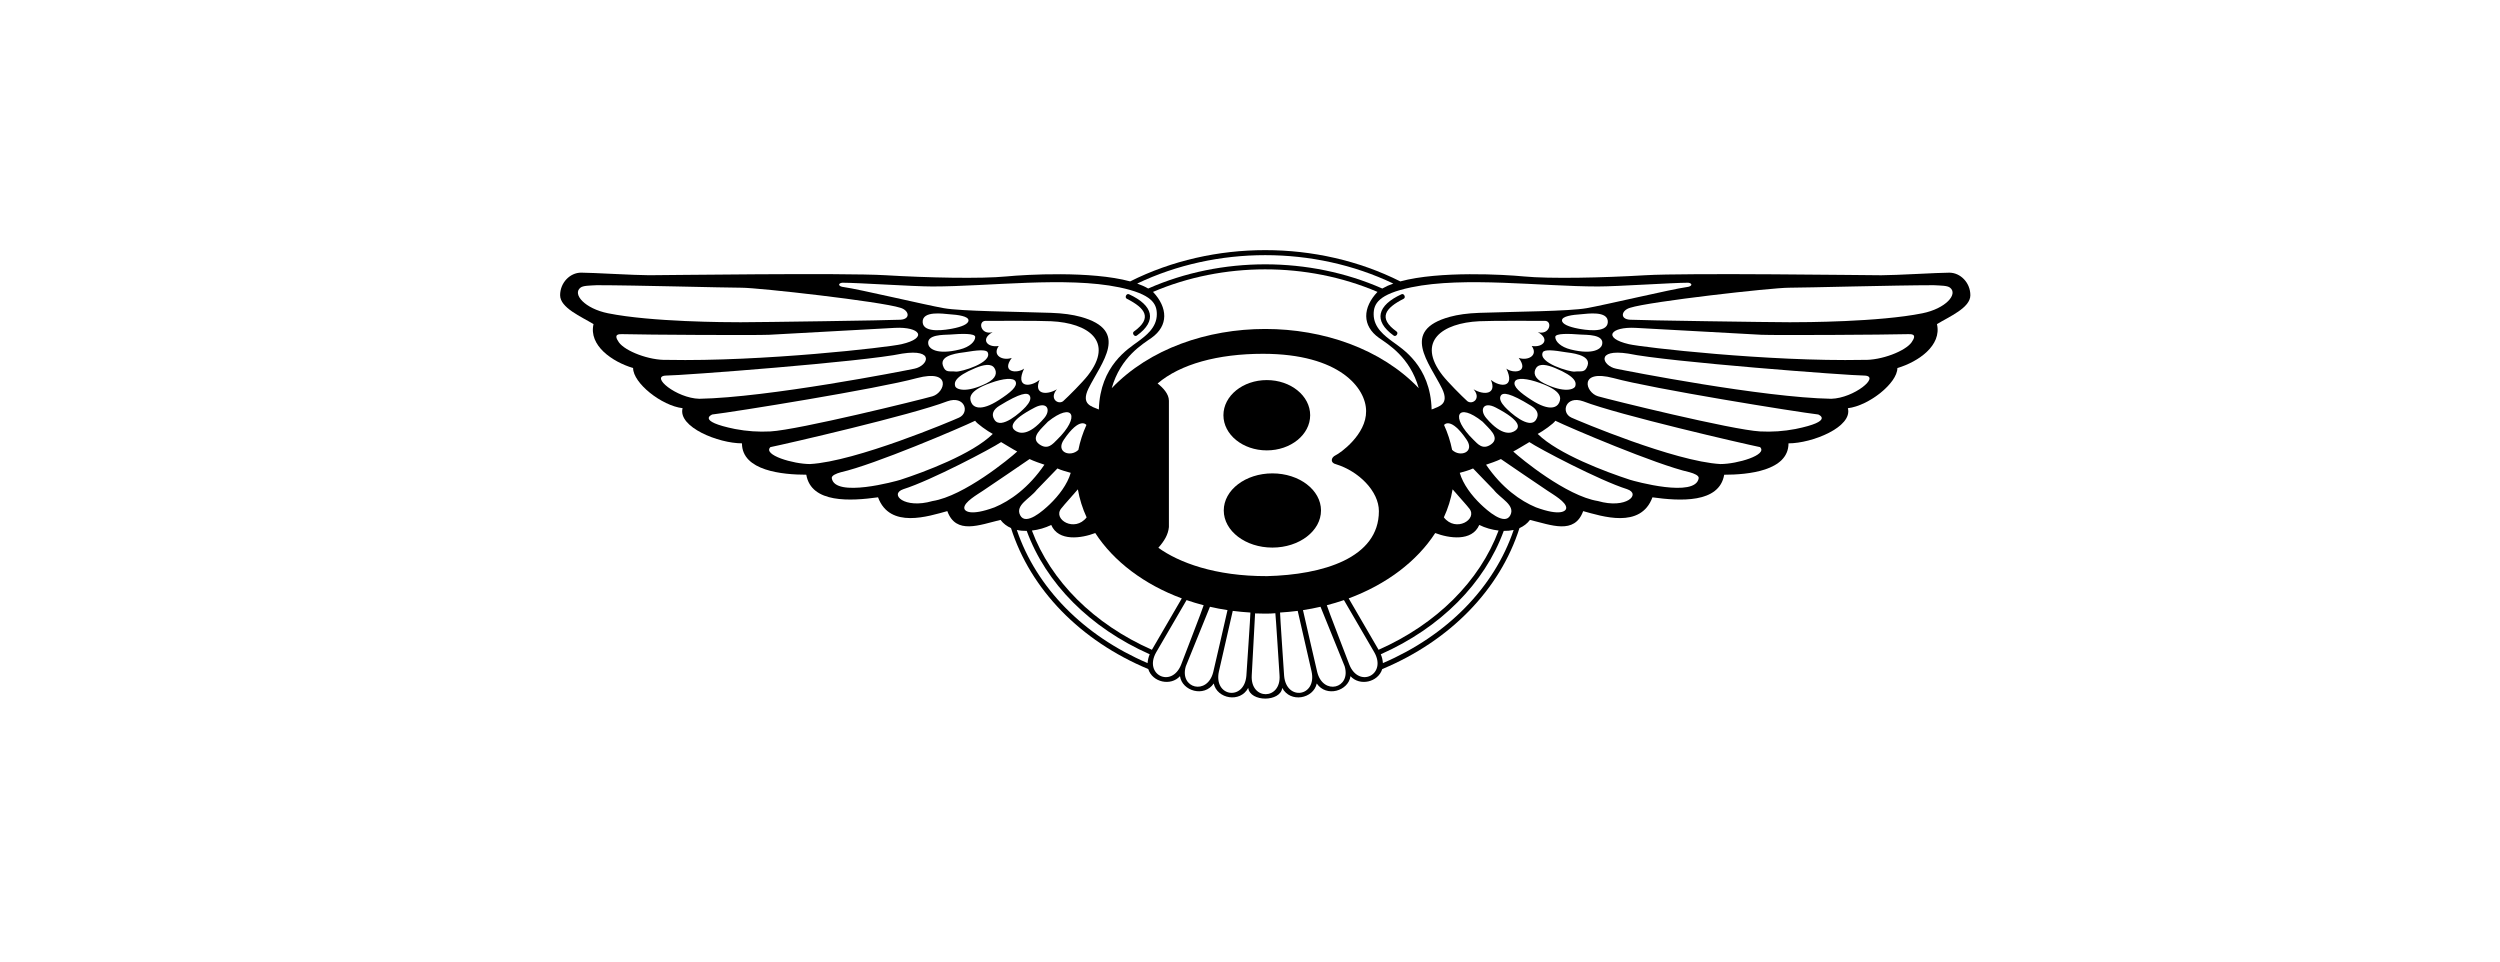
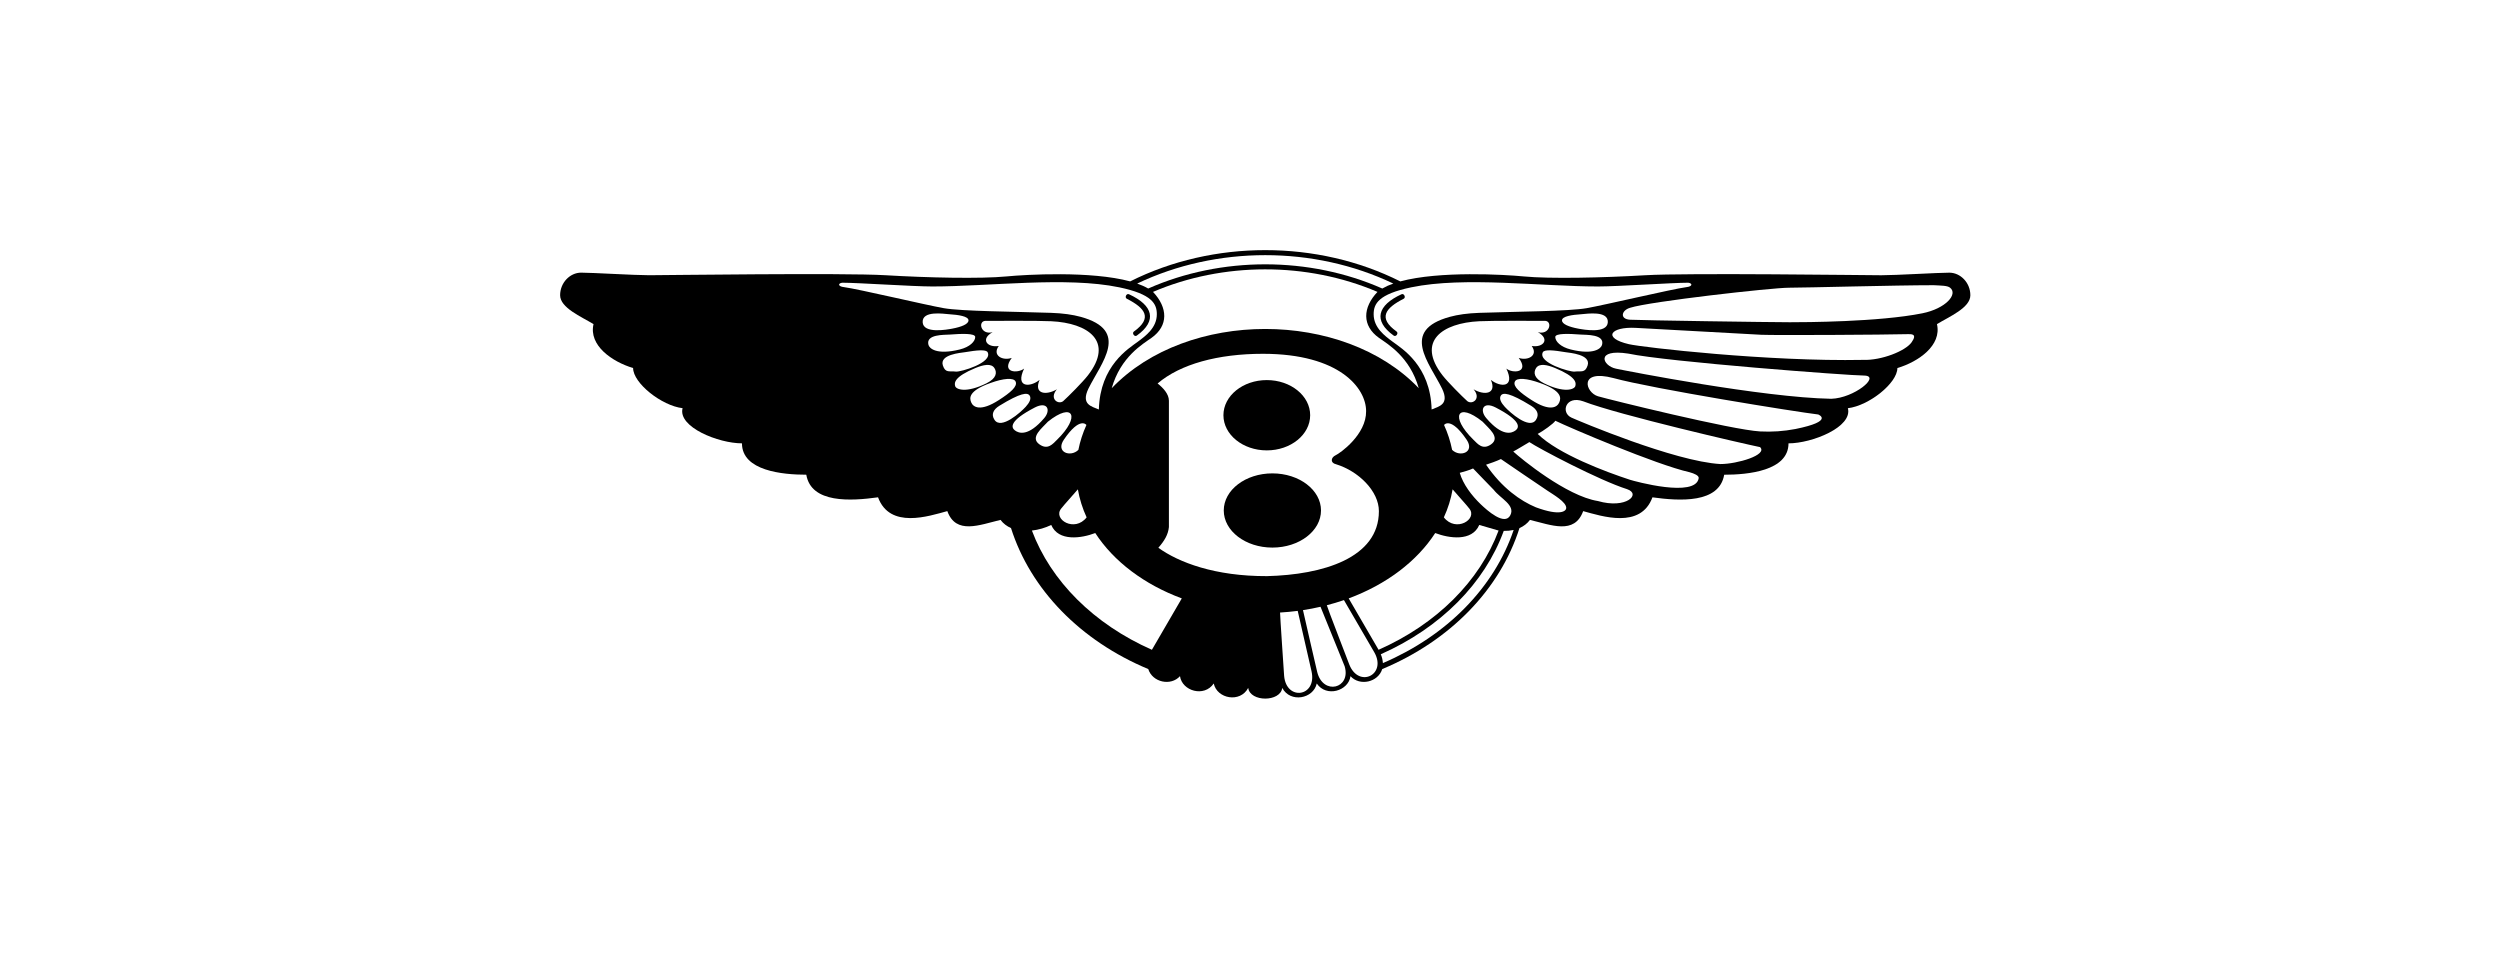
<svg xmlns="http://www.w3.org/2000/svg" width="208" height="80" viewBox="0 0 208 80" fill="none">
  <rect width="208" height="80" fill="white" />
  <g clip-path="url(#clip0_6908_18324)">
    <path d="M106.684 57.234C107.348 58.503 109.278 58.143 109.554 56.867C110.348 58.041 112.186 57.493 112.362 56.258C113.131 57.108 114.656 56.768 115.002 55.667C115.007 55.651 114.997 55.683 115.002 55.667C120.66 53.306 124.802 49.034 126.421 43.935C126.765 43.79 127.066 43.556 127.294 43.257C129.044 43.675 130.999 44.51 131.72 42.526C133.264 42.944 136.503 44.037 137.483 41.378C139.748 41.691 143.041 41.9 143.453 39.498C145.409 39.498 148.804 39.185 148.804 36.887C150.76 36.887 154.156 35.529 153.744 33.963C155.495 33.755 157.862 31.875 157.862 30.622C159.612 30.1 161.568 28.742 161.155 26.967C162.184 26.34 163.934 25.609 163.934 24.566C163.934 23.522 163.111 22.686 162.184 22.686C161.257 22.686 157.758 22.901 156.523 22.901C155.289 22.901 140.365 22.692 136.865 22.901C133.366 23.11 128.94 23.208 126.779 22.999C125.186 22.844 119.762 22.528 116.505 23.412C109.607 19.944 100.931 19.943 94.031 23.412C90.775 22.529 85.349 22.844 83.756 22.998C81.594 23.207 77.169 23.108 73.669 22.899C70.17 22.69 55.246 22.899 54.011 22.899C52.776 22.899 49.277 22.684 48.35 22.684C47.423 22.684 46.602 23.52 46.602 24.564C46.602 25.609 48.352 26.34 49.381 26.966C48.969 28.741 50.925 30.098 52.674 30.62C52.674 31.873 55.041 33.753 56.791 33.961C56.38 35.529 59.776 36.886 61.731 36.886C61.731 39.182 65.128 39.496 67.083 39.496C67.495 41.898 70.789 41.69 73.053 41.376C74.033 44.036 77.273 42.943 78.817 42.524C79.537 44.509 81.493 43.673 83.243 43.255C83.481 43.57 83.782 43.789 84.115 43.934C85.735 49.033 89.877 53.305 95.535 55.666C95.539 55.682 95.529 55.65 95.535 55.666C95.88 56.767 97.406 57.108 98.175 56.257C98.35 57.492 100.188 58.039 100.983 56.866C101.257 58.142 103.188 58.502 103.851 57.233C104.009 58.42 106.526 58.42 106.684 57.234Z" fill="black" />
    <path d="M87.462 43.676C88.067 45.08 89.98 44.787 91.126 44.349C92.654 46.708 95.195 48.627 98.325 49.787L95.839 54.062C91.007 51.926 87.43 48.351 85.854 44.142C86.412 44.079 86.956 43.922 87.462 43.676Z" fill="white" />
-     <path d="M95.479 55.17C90.145 52.884 86.224 48.886 84.6 44.093C84.868 44.152 85.146 44.175 85.424 44.17C87.015 48.53 90.688 52.235 95.655 54.435C95.555 54.668 95.496 54.917 95.479 55.17ZM98.27 55.298C98.27 55.3 98.269 55.303 98.268 55.305C97.477 57.279 95.132 56.137 96.193 54.274L98.721 49.928C99.184 50.087 99.659 50.229 100.145 50.356C100.155 50.423 98.298 55.208 98.27 55.298ZM100.943 55.912C100.454 57.887 98.108 57.284 98.659 55.436L100.668 50.483C101.146 50.594 101.633 50.687 102.128 50.762C102.133 50.781 100.943 55.912 100.943 55.912ZM103.698 56.224C103.523 58.348 100.952 57.98 101.413 55.864C101.413 55.865 102.561 50.836 102.565 50.825C103.048 50.887 103.537 50.934 104.034 50.963C104.052 51.009 103.699 56.181 103.698 56.224ZM104.145 56.191C104.145 56.192 104.419 51.049 104.423 51.036C104.904 51.056 105.615 51.071 106.11 51.02C106.133 51.064 106.452 56.138 106.457 56.18C106.612 58.259 104.022 58.302 104.145 56.191ZM48.295 23.933C48.525 23.755 49.021 23.764 49.648 23.729C52.838 23.729 60.249 23.938 61.69 23.938C63.131 23.938 73.321 25.087 74.916 25.609C75.636 25.818 75.791 26.549 74.916 26.601C74.041 26.654 63.163 26.811 61.619 26.811C60.422 26.811 54.194 26.79 50.595 26.066C48.648 25.674 47.602 24.469 48.295 23.933ZM51.799 27.801C53.652 27.853 62.914 27.906 63.996 27.853C65.076 27.801 73.465 27.331 74.442 27.279C76.557 27.166 77.242 28.122 75.008 28.637C73.876 28.899 63.429 30.099 55.504 29.942C54.011 29.995 52.005 29.211 51.49 28.48C50.976 27.749 51.542 27.801 51.799 27.801ZM55.402 31.248C56.688 31.248 71.869 30.099 75.06 29.42C77.835 28.992 77.209 30.439 76.089 30.673C75.147 30.871 63.892 33.075 58.18 33.179C56.276 33.127 54.063 31.299 55.402 31.248ZM59.261 34.485C61.062 34.275 73.053 32.344 76.295 31.456C79.227 30.685 78.635 32.662 77.582 32.971C76.643 33.245 66.424 35.769 64.098 35.895C63.112 35.948 62.123 35.88 61.153 35.693C57.866 35.027 59.261 34.485 59.261 34.485ZM64.098 37.2C65.385 36.939 75.832 34.536 78.817 33.388C80.271 32.874 80.708 34.324 79.794 34.745C79.228 35.006 71.2 38.4 67.392 38.609C66.003 38.609 63.433 37.85 64.098 37.2ZM81.132 35.006C79.949 35.581 72.744 38.662 69.965 39.289C69.579 39.393 69.171 39.566 69.204 39.783C69.451 41.45 74.566 40.032 74.921 39.917C76.888 39.278 80.898 37.784 82.599 36.103C82.187 35.894 81.235 35.216 81.132 35.006ZM83.293 36.782C82.522 37.304 77.478 39.968 75.163 40.698C73.953 41.107 75.226 42.37 77.589 41.686C80.201 41.275 84.014 38.14 84.632 37.566C84.323 37.409 83.654 36.991 83.293 36.782ZM85.661 38.193C84.729 38.84 82.933 40.049 81.794 40.821C81.324 41.14 80.202 41.769 80.226 42.272C80.237 42.513 80.688 42.969 82.748 42.21C84.029 41.678 85.579 40.597 86.896 38.663C86.639 38.583 85.969 38.348 85.661 38.193ZM87.977 38.975C87.494 39.465 86.87 40.134 86.26 40.751C85.698 41.486 84.446 42.016 84.876 42.865C85.343 43.785 86.813 42.461 87.342 41.955C88.09 41.237 88.812 40.289 89.084 39.34C88.723 39.236 88.311 39.132 87.977 38.975Z" fill="white" />
    <path d="M70.068 23.522C71.407 23.522 75.934 23.835 77.582 23.835C82.314 23.835 88.718 22.988 93.12 23.905C95.856 24.476 96.248 25.279 96.248 26.143C96.248 27.268 95.323 27.943 94.666 28.431C93.895 29.005 91.527 30.415 91.424 34.07C90.807 33.809 89.932 33.652 90.55 32.347C91.628 30.159 94.052 27.494 89.906 26.359C89.252 26.18 88.447 26.063 87.462 26.029C84.427 25.925 80.024 25.902 78.531 25.641C77.039 25.38 71.406 24.045 70.223 23.889C69.707 23.834 69.707 23.573 70.068 23.522Z" fill="white" />
    <path d="M81.965 26.696C83.045 26.696 86.354 26.673 87.464 26.727C90.533 26.875 92.725 28.392 90.508 31.239C90.074 31.796 88.913 32.962 88.45 33.38C88.038 33.693 87.266 33.171 87.935 32.388C87.06 32.91 85.979 32.806 86.494 31.605C85.721 32.232 84.436 32.284 85.207 30.666C84.693 31.083 83.252 31.032 84.178 29.778C83.406 30.039 82.531 29.569 83.097 28.786C82.12 28.943 81.553 28.212 82.583 27.638C81.605 27.896 81.348 26.748 81.965 26.696ZM78.946 26.141C78.529 26.114 76.722 25.816 76.765 26.804C76.808 27.794 78.817 27.42 79.229 27.342C79.989 27.199 80.596 26.964 80.578 26.644C80.561 26.317 79.769 26.194 78.946 26.141ZM79.019 27.836C78.58 27.87 77.001 27.791 77.248 28.696C77.325 28.981 77.906 29.557 79.847 29.078C80.698 28.868 81.138 28.405 81.138 28.038C81.138 27.717 79.995 27.761 79.019 27.836ZM80.266 29.305C79.954 29.358 78.144 29.483 78.447 30.409C78.659 31.055 78.984 30.85 79.536 30.917C79.9 30.961 82.597 30.19 82.175 29.313C82.05 29.052 81.257 29.14 80.266 29.305ZM81.161 30.617C79.366 31.357 79.389 31.858 79.471 32.128C79.552 32.399 80.375 32.733 82.079 31.889C82.941 31.461 82.952 30.975 82.74 30.631C82.475 30.2 81.806 30.351 81.161 30.617ZM82.418 31.861C80.549 32.522 80.656 33.125 80.804 33.479C80.966 33.87 81.557 34.287 83.116 33.279C84.058 32.671 84.671 32.161 84.503 31.756C84.351 31.388 83.46 31.484 82.418 31.861ZM83.149 33.76C82.659 34.062 82.436 34.47 82.745 34.935C83.298 35.769 84.927 34.298 85.337 33.848C85.64 33.515 85.835 33.164 85.663 32.907C85.485 32.643 84.932 32.663 83.149 33.76ZM86.1 33.902C83.924 35.028 84.132 35.573 84.436 35.806C84.77 36.064 85.559 36.334 86.879 34.787C87.457 34.109 87.139 33.367 86.1 33.902ZM87.186 35.083C86.727 35.604 85.65 36.389 86.484 36.974C87.186 37.467 87.597 36.926 87.943 36.59C89.942 34.64 89.281 33.404 87.186 35.083Z" fill="white" />
    <path d="M93.752 24.857C95.28 25.633 95.912 26.456 94.343 27.581C94.151 27.718 94.388 28.06 94.58 27.922C96.307 26.686 95.936 25.402 93.937 24.484C93.726 24.377 93.543 24.751 93.752 24.857Z" fill="black" />
    <path d="M114.724 42.53C114.724 40.864 113.033 39.199 111.155 38.624C110.653 38.509 110.733 38.057 111.123 37.878C111.499 37.705 113.691 36.155 113.66 34.202C113.66 32.307 111.467 29.436 105.08 29.436C101.323 29.436 98.192 30.297 96.313 31.906C96.751 32.251 97.253 32.767 97.253 33.342V43.852C97.19 44.484 96.877 45.001 96.375 45.575C98.062 46.79 101.082 47.949 105.417 47.934C110.051 47.819 114.724 46.435 114.724 42.53Z" fill="white" />
    <path d="M105.398 37.472C107.391 37.472 109.006 36.162 109.006 34.547C109.006 32.932 107.391 31.623 105.398 31.623C103.405 31.623 101.789 32.932 101.789 34.547C101.789 36.162 103.405 37.472 105.398 37.472Z" fill="black" />
    <path d="M105.863 45.559C108.097 45.559 109.908 44.177 109.908 42.472C109.908 40.767 108.097 39.385 105.863 39.385C103.628 39.385 101.817 40.767 101.817 42.472C101.817 44.177 103.628 45.559 105.863 45.559Z" fill="black" />
    <path d="M89.721 37.429C89.862 36.717 90.088 36.025 90.39 35.359C90.373 35.333 89.838 34.639 88.519 36.572C87.791 37.638 89.077 38.068 89.721 37.429ZM89.678 40.713C89.135 41.352 88.624 41.889 88.285 42.318C87.579 43.214 89.417 44.319 90.407 43.045C90.064 42.303 89.819 41.519 89.678 40.713ZM115.007 24.005C115.298 23.838 115.604 23.7 115.922 23.592C109.333 20.441 101.203 20.441 94.614 23.592C94.957 23.712 95.264 23.849 95.529 24.005C101.63 21.309 108.959 21.333 115.007 24.005Z" fill="white" />
-     <path d="M118.04 32.297C117.301 29.686 115.454 28.624 114.737 28.116C113.297 27.095 113.376 25.586 114.606 24.286C108.726 21.771 101.742 21.799 95.93 24.286C97.161 25.586 97.239 27.095 95.799 28.116C95.083 28.624 93.235 29.686 92.496 32.297C98.778 25.729 111.759 25.728 118.04 32.297ZM123.074 43.676C122.468 45.079 120.555 44.787 119.41 44.349C117.883 46.708 115.341 48.627 112.211 49.787L114.697 54.062C119.529 51.926 123.105 48.351 124.683 44.142C124.125 44.079 123.581 43.922 123.074 43.676Z" fill="white" />
+     <path d="M118.04 32.297C117.301 29.686 115.454 28.624 114.737 28.116C113.297 27.095 113.376 25.586 114.606 24.286C108.726 21.771 101.742 21.799 95.93 24.286C97.161 25.586 97.239 27.095 95.799 28.116C95.083 28.624 93.235 29.686 92.496 32.297C98.778 25.729 111.759 25.728 118.04 32.297ZM123.074 43.676C122.468 45.079 120.555 44.787 119.41 44.349C117.883 46.708 115.341 48.627 112.211 49.787L114.697 54.062C119.529 51.926 123.105 48.351 124.683 44.142Z" fill="white" />
    <path d="M115.057 55.17C120.391 52.884 124.313 48.886 125.936 44.093C125.665 44.151 125.389 44.177 125.112 44.17C123.521 48.53 119.848 52.235 114.881 54.435C114.981 54.668 115.04 54.917 115.057 55.17ZM112.265 55.298L112.268 55.305C113.059 57.279 115.404 56.137 114.343 54.274L111.816 49.928C111.352 50.087 110.878 50.229 110.391 50.356C110.381 50.423 112.238 55.208 112.265 55.298ZM109.592 55.912C110.082 57.887 112.428 57.284 111.876 55.436C111.876 55.436 109.972 50.74 109.867 50.483C109.39 50.594 108.903 50.687 108.408 50.762C108.403 50.781 109.592 55.912 109.592 55.912ZM106.839 56.224C107.013 58.348 109.583 57.98 109.122 55.864C109.123 55.865 107.975 50.836 107.97 50.825C107.487 50.887 106.997 50.934 106.501 50.963C106.484 51.009 106.837 56.181 106.839 56.224ZM162.241 23.933C162.011 23.755 161.515 23.764 160.888 23.729C157.698 23.729 150.287 23.938 148.846 23.938C147.405 23.938 137.215 25.087 135.62 25.609C134.9 25.818 134.745 26.549 135.62 26.601C136.495 26.654 147.372 26.811 148.916 26.811C150.114 26.811 156.342 26.79 159.94 26.066C161.889 25.674 162.934 24.469 162.241 23.933ZM158.736 27.801C156.884 27.853 147.622 27.906 146.54 27.853C145.46 27.801 137.071 27.331 136.094 27.279C133.979 27.166 133.293 28.122 135.528 28.637C136.659 28.899 147.107 30.099 155.031 29.942C156.523 29.995 158.53 29.211 159.045 28.48C159.56 27.749 158.994 27.801 158.736 27.801ZM155.134 31.248C153.848 31.248 138.667 30.099 135.476 29.42C132.701 28.992 133.327 30.439 134.447 30.673C135.389 30.871 146.643 33.075 152.356 33.179C154.259 33.127 156.472 31.299 155.134 31.248ZM151.275 34.485C149.474 34.275 137.483 32.344 134.242 31.456C131.31 30.685 131.901 32.662 132.955 32.971C133.893 33.245 144.112 35.769 146.438 35.895C147.424 35.948 148.413 35.88 149.383 35.693C152.67 35.027 151.275 34.485 151.275 34.485ZM146.438 37.2C145.151 36.939 134.704 34.536 131.72 33.388C130.266 32.874 129.828 34.324 130.742 34.745C131.308 35.006 139.336 38.4 143.144 38.609C144.533 38.609 147.103 37.85 146.438 37.2ZM129.403 35.006C130.587 35.581 137.792 38.662 140.571 39.289C140.956 39.393 141.364 39.566 141.331 39.783C141.084 41.45 135.969 40.032 135.615 39.917C133.648 39.278 129.637 37.784 127.936 36.103C128.349 35.894 129.301 35.216 129.403 35.006ZM127.242 36.782C128.013 37.304 133.057 39.968 135.372 40.698C136.582 41.108 135.309 42.37 132.946 41.686C130.334 41.275 126.521 38.14 125.903 37.566C126.213 37.409 126.882 36.991 127.242 36.782ZM124.876 38.193C125.807 38.84 127.603 40.049 128.743 40.821C129.213 41.14 130.335 41.769 130.311 42.272C130.299 42.513 129.848 42.969 127.789 42.21C126.508 41.678 124.957 40.597 123.641 38.663C123.897 38.583 124.566 38.348 124.876 38.193ZM122.559 38.975C123.041 39.465 123.666 40.134 124.276 40.751C124.839 41.486 126.091 42.016 125.66 42.865C125.193 43.785 123.723 42.461 123.195 41.955C122.447 41.237 121.724 40.289 121.452 39.34C121.813 39.236 122.225 39.132 122.559 38.975Z" fill="white" />
    <path d="M140.468 23.522C139.13 23.522 134.602 23.835 132.955 23.835C128.221 23.835 121.817 22.988 117.416 23.905C114.68 24.476 114.288 25.279 114.288 26.143C114.288 27.268 115.213 27.943 115.869 28.431C116.642 29.005 119.01 30.415 119.112 34.07C119.729 33.809 120.604 33.652 119.987 32.347C118.908 30.159 116.486 27.494 120.631 26.359C121.285 26.18 122.09 26.063 123.076 26.029C126.111 25.925 130.514 25.902 132.006 25.641C133.498 25.38 139.131 24.045 140.315 23.889C140.829 23.834 140.829 23.573 140.468 23.522Z" fill="white" />
    <path d="M128.571 26.696C127.49 26.696 124.181 26.673 123.072 26.727C120.002 26.875 117.811 28.392 120.027 31.239C120.462 31.796 121.622 32.962 122.086 33.38C122.497 33.693 123.27 33.171 122.6 32.388C123.476 32.91 124.556 32.806 124.042 31.605C124.813 32.232 126.1 32.284 125.328 30.666C125.843 31.083 127.284 31.032 126.357 29.778C127.129 30.039 128.004 29.569 127.438 28.786C128.416 28.943 128.982 28.212 127.952 27.638C128.931 27.896 129.188 26.748 128.571 26.696ZM131.59 26.141C132.007 26.114 133.815 25.816 133.771 26.804C133.728 27.794 131.72 27.42 131.307 27.342C130.548 27.199 129.941 26.964 129.958 26.644C129.976 26.317 130.767 26.194 131.59 26.141ZM131.518 27.836C131.956 27.87 133.536 27.791 133.289 28.696C133.211 28.981 132.632 29.557 130.69 29.078C129.839 28.868 129.399 28.405 129.399 28.038C129.399 27.717 130.542 27.761 131.518 27.836ZM130.27 29.305C130.582 29.358 132.392 29.483 132.089 30.409C131.877 31.055 131.551 30.85 130.999 30.917C130.635 30.961 127.938 30.19 128.36 29.313C128.486 29.052 129.279 29.14 130.27 29.305ZM129.375 30.617C131.17 31.357 131.146 31.858 131.065 32.128C130.983 32.399 130.161 32.733 128.458 31.889C127.595 31.461 127.584 30.975 127.796 30.631C128.061 30.2 128.731 30.351 129.375 30.617ZM128.118 31.861C129.987 32.522 129.88 33.125 129.732 33.479C129.569 33.87 128.979 34.287 127.418 33.279C126.477 32.671 125.864 32.161 126.032 31.756C126.185 31.388 127.075 31.484 128.118 31.861ZM127.387 33.76C127.877 34.062 128.1 34.47 127.791 34.935C127.239 35.769 125.608 34.298 125.199 33.848C124.896 33.515 124.701 33.164 124.873 32.907C125.05 32.643 125.604 32.663 127.387 33.76ZM124.437 33.902C126.613 35.028 126.404 35.573 126.101 35.806C125.766 36.064 124.977 36.334 123.658 34.787C123.079 34.109 123.397 33.367 124.437 33.902ZM123.35 35.083C123.809 35.604 124.885 36.389 124.053 36.974C123.35 37.467 122.938 36.926 122.593 36.59C120.594 34.64 121.256 33.404 123.35 35.083Z" fill="white" />
    <path d="M116.785 24.857C115.257 25.633 114.625 26.456 116.194 27.581C116.385 27.718 116.148 28.06 115.956 27.922C114.23 26.686 114.602 25.402 116.601 24.484C116.81 24.377 116.994 24.751 116.785 24.857Z" fill="black" />
    <path d="M120.816 37.429C120.674 36.717 120.448 36.024 120.145 35.359C120.163 35.333 120.698 34.639 122.016 36.572C122.745 37.638 121.459 38.068 120.816 37.429ZM120.857 40.712C121.4 41.352 121.913 41.889 122.251 42.318C122.957 43.214 121.12 44.319 120.129 43.045C120.473 42.298 120.72 41.517 120.857 40.712Z" fill="white" />
  </g>
  <defs>
    <clipPath id="clip0_6908_18324">
      <rect width="117.333" height="37.333" fill="white" transform="translate(46.602 20.801)" />
    </clipPath>
  </defs>
</svg>